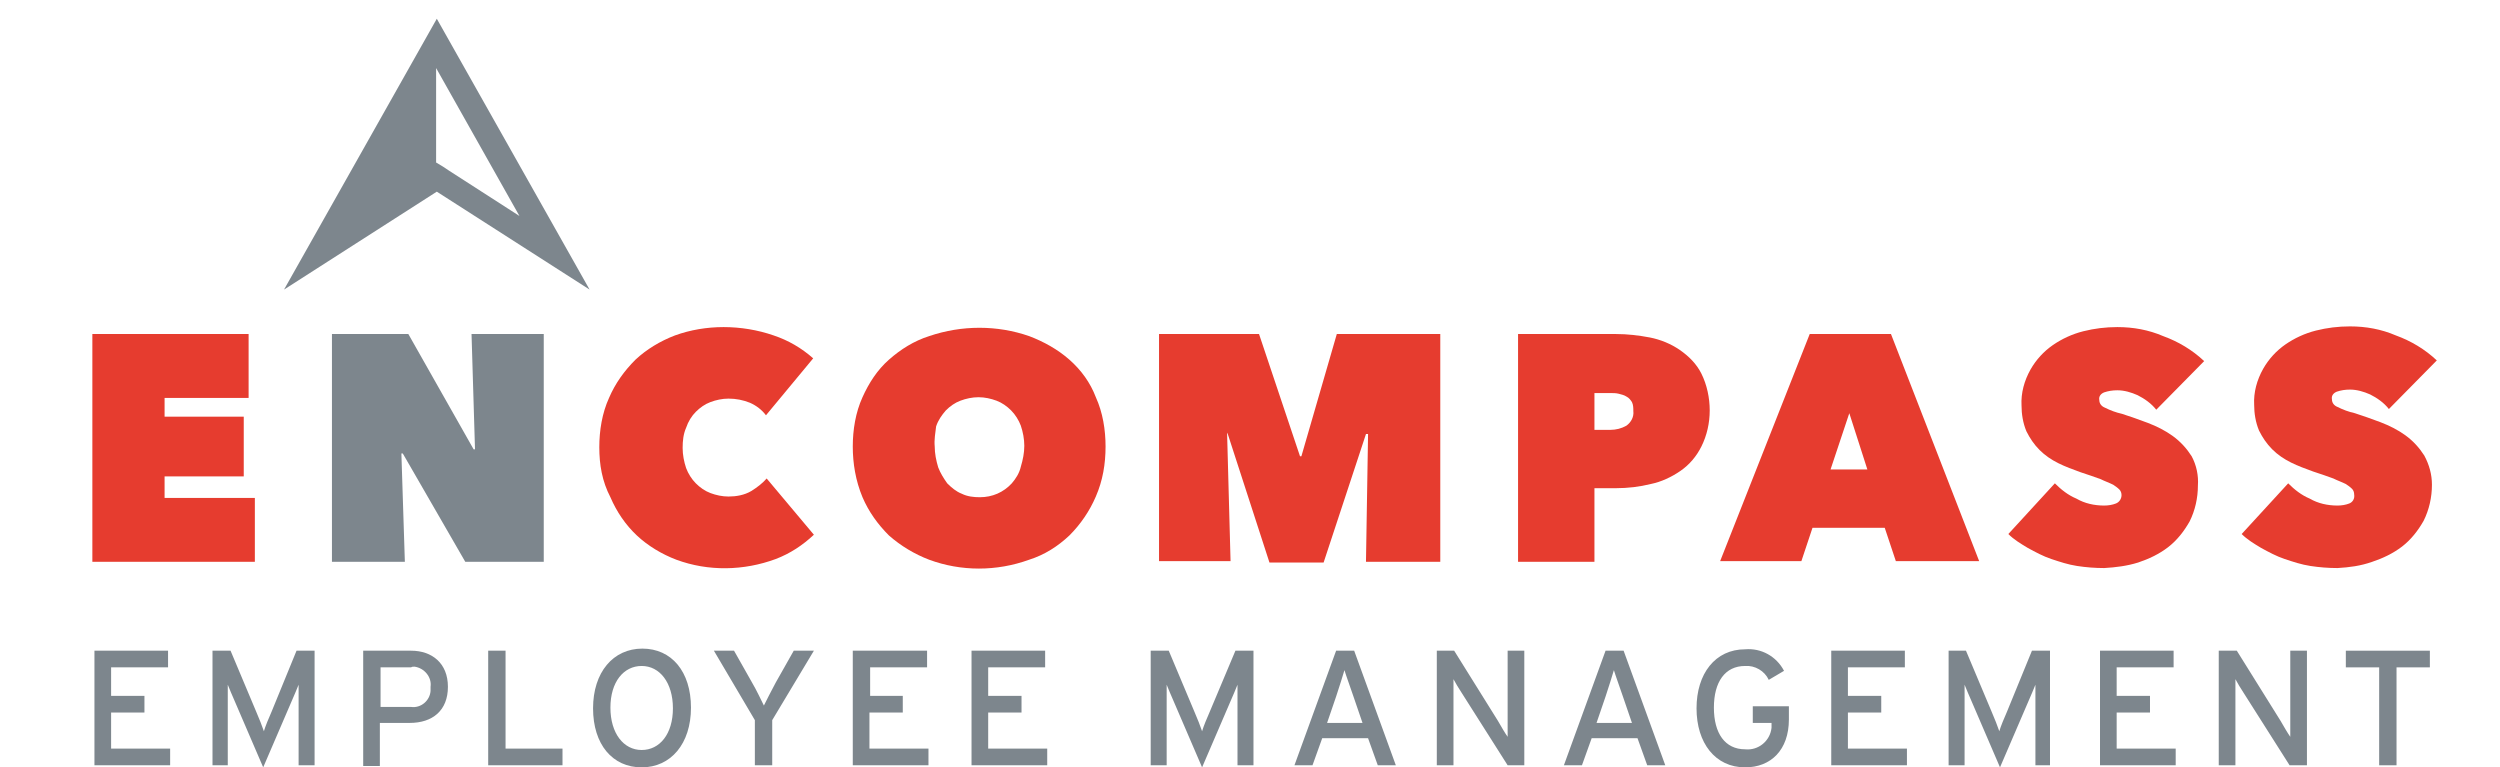
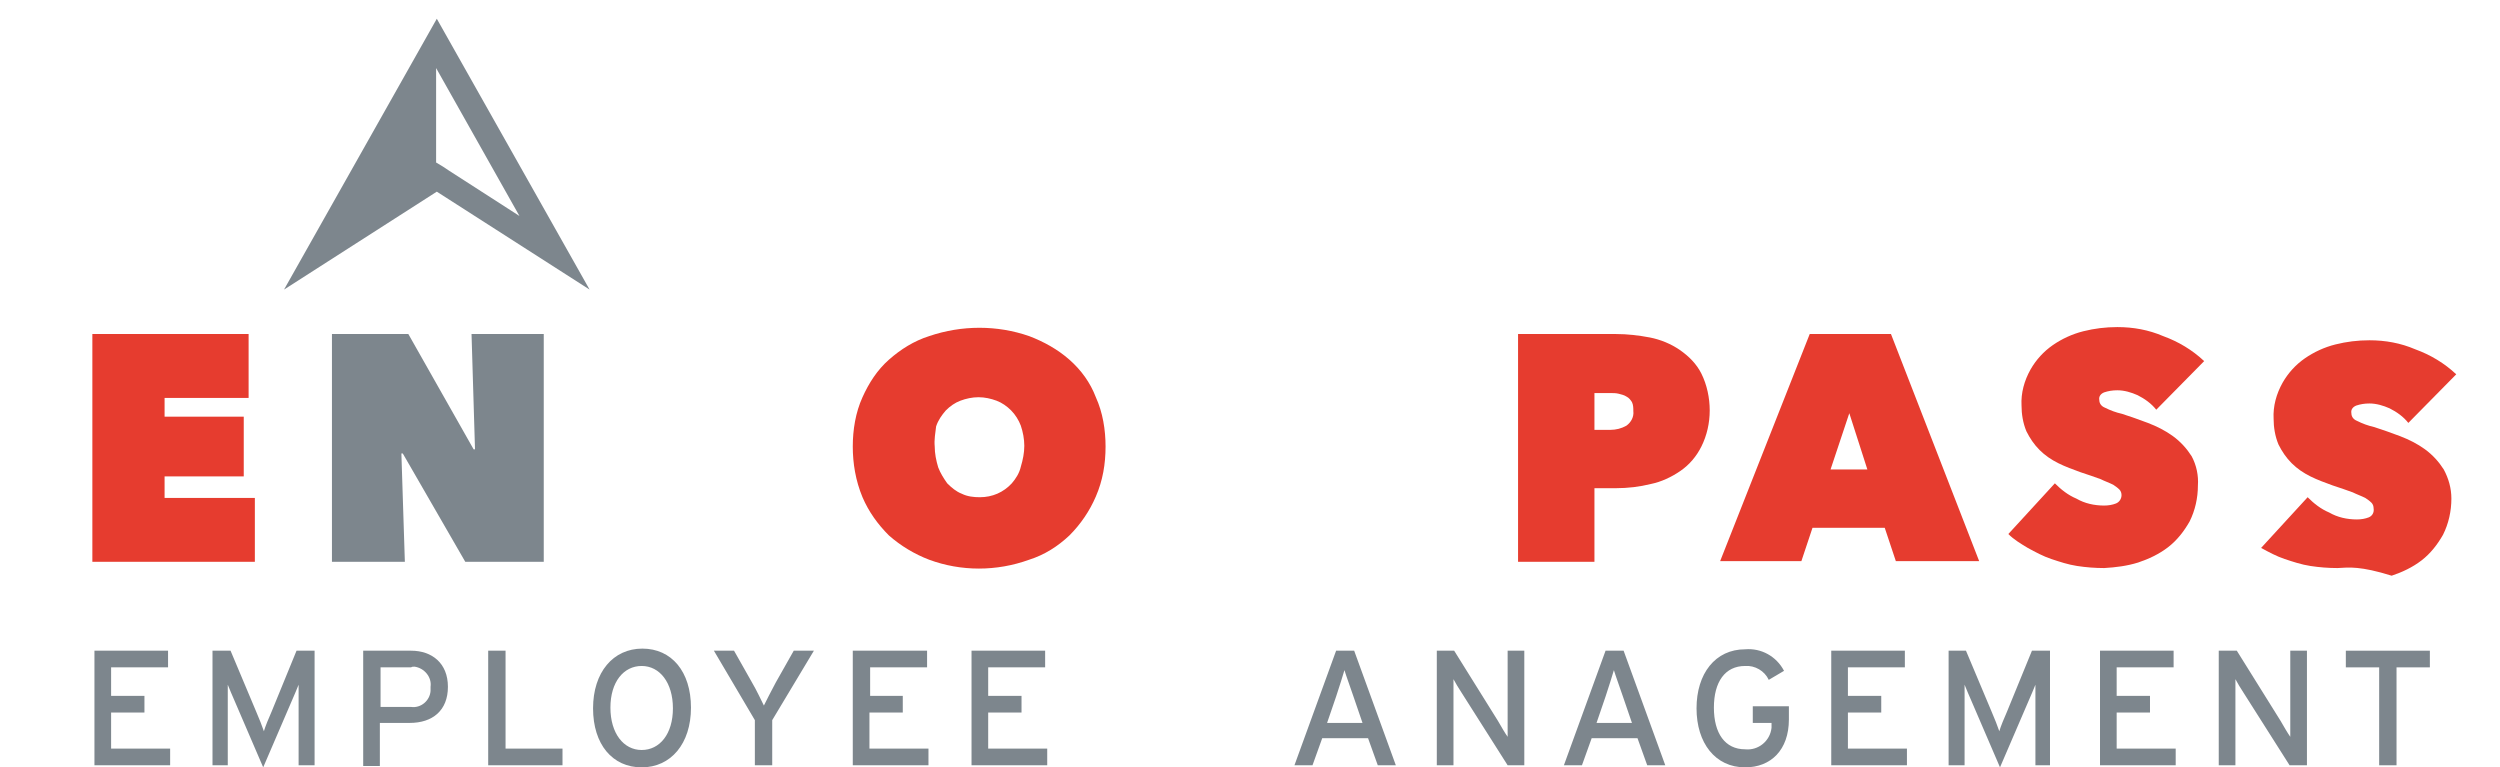
<svg xmlns="http://www.w3.org/2000/svg" version="1.1" id="Layer_1" x="0px" y="0px" viewBox="0 0 360 110.5" style="enable-background:new 0 0 360 110.5;" xml:space="preserve">
  <style type="text/css">
	.st0{fill-rule:evenodd;clip-rule:evenodd;fill:#7D868D;}
	.st1{fill:#E63C2F;}
	.st2{fill:#7D868D;}
</style>
  <title>Artboard 1</title>
  <path class="st0" d="M62.9,2.7l-22,39l22-14.1l22,14.1L62.9,2.7z M63.8,24l-1-0.6V9.8l12,21.3l-10.1-6.5L63.8,24z" />
  <path class="st1" d="M13.3,48.1h22.5v9.2H23.7V60h11.4v8.6H23.7v3.1h13v9.2H13.3V48.1z" />
  <path class="st2" d="M47.8,48.1h11l9.4,16.6h0.2l-0.5-16.6h10.4v32.8H67l-9-15.6h-0.2l0.5,15.6H47.8V48.1z" />
-   <path class="st1" d="M86.3,64.4c0-2.4,0.4-4.9,1.4-7.1c0.9-2.1,2.2-3.9,3.8-5.5c1.6-1.5,3.6-2.7,5.7-3.5c2.2-0.8,4.6-1.2,7-1.2  c2.4,0,4.9,0.4,7.2,1.2c2.1,0.7,4,1.8,5.7,3.3l-6.8,8.2c-0.6-0.8-1.4-1.4-2.3-1.8c-1-0.4-2-0.6-3.1-0.6c-0.9,0-1.8,0.2-2.6,0.5  c-0.8,0.3-1.5,0.8-2.1,1.4c-0.6,0.6-1.1,1.4-1.4,2.3c-0.4,0.9-0.5,1.9-0.5,2.9c0,1,0.2,2,0.5,2.9c0.3,0.8,0.8,1.6,1.4,2.2  c0.6,0.6,1.3,1.1,2.1,1.4c0.8,0.3,1.7,0.5,2.6,0.5c1.1,0,2.3-0.2,3.3-0.8c0.8-0.5,1.6-1.1,2.2-1.8l6.8,8.1c-1.6,1.5-3.4,2.7-5.5,3.5  c-4.6,1.7-9.7,1.8-14.3,0.1c-2.1-0.8-4.1-2-5.7-3.5c-1.6-1.5-2.9-3.4-3.8-5.5C86.7,69.3,86.3,66.9,86.3,64.4z" />
  <path class="st1" d="M122.8,64.3c0-2.4,0.4-4.9,1.4-7.1c0.9-2,2.1-3.9,3.8-5.4c1.7-1.5,3.6-2.7,5.8-3.4c4.7-1.6,9.8-1.6,14.4,0  c2.1,0.8,4.1,1.9,5.8,3.4c1.7,1.5,3,3.3,3.8,5.4c1,2.2,1.4,4.7,1.4,7.1c0,2.5-0.4,4.9-1.4,7.2c-0.9,2.1-2.2,4-3.8,5.6  c-1.7,1.6-3.6,2.8-5.8,3.5c-4.7,1.7-9.8,1.7-14.4,0c-2.1-0.8-4.1-2-5.8-3.5c-1.6-1.6-2.9-3.4-3.8-5.5  C123.2,69.2,122.8,66.7,122.8,64.3z M134.6,64.3c0,1,0.2,2,0.5,3c0.3,0.8,0.8,1.6,1.3,2.3c0.6,0.6,1.3,1.2,2.1,1.5  c0.8,0.4,1.7,0.5,2.6,0.5c1.8,0,3.4-0.7,4.6-2c0.6-0.7,1.1-1.5,1.3-2.4c0.3-1,0.5-2,0.5-3c0-1-0.2-2-0.5-2.9  c-0.3-0.8-0.8-1.6-1.4-2.2c-0.6-0.6-1.3-1.1-2.1-1.4c-0.8-0.3-1.7-0.5-2.6-0.5c-0.9,0-1.8,0.2-2.6,0.5c-0.8,0.3-1.5,0.8-2.1,1.4  c-0.6,0.7-1.1,1.4-1.4,2.3C134.7,62.3,134.5,63.3,134.6,64.3L134.6,64.3z" />
-   <path class="st1" d="M176.7,62.3l0.5,18.5h-10.3V48.1h14.4l5.9,17.6h0.2l5.1-17.6h14.9v32.8h-10.7l0.3-18.4h-0.3l-6.1,18.5h-7.8  l-6-18.5L176.7,62.3z" />
  <path class="st1" d="M229.6,70.3v10.6h-11V48.1h14.1c1.7,0,3.3,0.2,4.9,0.5c1.5,0.3,3,0.9,4.3,1.8c1.3,0.9,2.4,2,3.1,3.4  c0.8,1.6,1.2,3.5,1.2,5.3c0,1.8-0.4,3.6-1.2,5.2c-0.7,1.4-1.7,2.6-3,3.5c-1.3,0.9-2.8,1.6-4.3,1.9c-1.6,0.4-3.3,0.6-5,0.6  L229.6,70.3z M229.6,56.6v5.3h2.3c0.8,0,1.6-0.2,2.3-0.6c0.7-0.5,1.1-1.3,1-2.1c0-0.4,0-0.9-0.2-1.3c-0.2-0.3-0.4-0.6-0.8-0.8  c-0.3-0.2-0.7-0.3-1.1-0.4c-0.4-0.1-0.8-0.1-1.2-0.1L229.6,56.6z" />
  <path class="st1" d="M260.6,48.1h11.7L285,80.8h-12l-1.6-4.8h-10.4l-1.6,4.8h-11.7L260.6,48.1z M266.3,59.5l-2.7,8.1h5.3L266.3,59.5  z" />
  <path class="st1" d="M303,81.8c-1.3,0-2.6-0.1-3.9-0.3c-1.3-0.2-2.5-0.6-3.7-1c-1.2-0.4-2.3-1-3.4-1.6c-1-0.6-2-1.2-2.8-2l6.7-7.3  c0.9,0.9,1.9,1.7,3.1,2.2c1.2,0.7,2.6,1,4,1c0.6,0,1.2-0.1,1.7-0.3c0.5-0.2,0.8-0.7,0.8-1.2c0-0.3-0.1-0.6-0.3-0.8  c-0.3-0.3-0.6-0.5-0.9-0.7c-0.6-0.3-1.2-0.5-1.8-0.8c-0.8-0.3-1.7-0.6-2.9-1c-1.1-0.4-2.2-0.8-3.2-1.3c-1-0.5-1.9-1.1-2.7-1.9  c-0.8-0.8-1.4-1.7-1.9-2.7c-0.5-1.2-0.7-2.5-0.7-3.7c-0.1-1.8,0.4-3.6,1.3-5.2c0.8-1.4,1.9-2.6,3.2-3.5c1.3-0.9,2.8-1.6,4.4-2  c1.6-0.4,3.2-0.6,4.9-0.6c2.3,0,4.5,0.4,6.6,1.3c2.2,0.8,4.2,2,5.9,3.6l-6.9,7c-0.7-0.9-1.7-1.6-2.7-2.1c-0.9-0.4-1.9-0.7-2.9-0.7  c-0.7,0-1.3,0.1-1.9,0.3c-0.5,0.2-0.8,0.6-0.7,1.1c0,0.5,0.3,0.9,0.8,1.1c0.8,0.4,1.6,0.7,2.5,0.9c1.2,0.4,2.4,0.8,3.7,1.3  c1.3,0.5,2.5,1.1,3.6,1.9c1.1,0.8,2,1.8,2.7,2.9c0.7,1.3,1,2.8,0.9,4.2c0,1.8-0.4,3.6-1.2,5.2c-0.8,1.4-1.8,2.7-3.1,3.7  c-1.3,1-2.8,1.7-4.3,2.2C306.3,81.5,304.7,81.7,303,81.8z" />
-   <path class="st1" d="M336.6,81.8c-1.3,0-2.6-0.1-3.9-0.3c-1.3-0.2-2.5-0.6-3.7-1c-1.2-0.4-2.3-1-3.4-1.6c-1-0.6-2-1.2-2.8-2l6.7-7.3  c0.9,0.9,1.9,1.7,3.1,2.2c1.2,0.7,2.6,1,4,1c0.6,0,1.2-0.1,1.7-0.3c0.5-0.2,0.8-0.7,0.7-1.3c0-0.3-0.1-0.6-0.3-0.8  c-0.3-0.3-0.6-0.5-0.9-0.7c-0.6-0.3-1.2-0.5-1.8-0.8c-0.8-0.3-1.7-0.6-2.9-1c-1.1-0.4-2.2-0.8-3.2-1.3c-1-0.5-1.9-1.1-2.7-1.9  c-0.8-0.8-1.4-1.7-1.9-2.7c-0.5-1.2-0.7-2.5-0.7-3.7c-0.1-1.8,0.4-3.6,1.3-5.2c0.8-1.4,1.9-2.6,3.2-3.5c1.3-0.9,2.8-1.6,4.4-2  c1.6-0.4,3.2-0.6,4.9-0.6c2.3,0,4.5,0.4,6.6,1.3c2.2,0.8,4.2,2,5.9,3.6l-6.9,7c-0.7-0.9-1.7-1.6-2.7-2.1c-0.9-0.4-1.9-0.7-2.9-0.7  c-0.7,0-1.3,0.1-1.9,0.3c-0.5,0.2-0.8,0.6-0.7,1.1c0,0.5,0.3,0.9,0.8,1.1c0.8,0.4,1.6,0.7,2.5,0.9c1.2,0.4,2.4,0.8,3.7,1.3  c1.3,0.5,2.5,1.1,3.6,1.9c1.1,0.8,2,1.8,2.7,2.9c0.7,1.3,1.1,2.7,1.1,4.2c0,1.8-0.4,3.6-1.2,5.2c-0.8,1.4-1.8,2.7-3.1,3.7  c-1.3,1-2.8,1.7-4.3,2.2C339.9,81.5,338.3,81.7,336.6,81.8z" />
+   <path class="st1" d="M336.6,81.8c-1.3,0-2.6-0.1-3.9-0.3c-1.3-0.2-2.5-0.6-3.7-1c-1.2-0.4-2.3-1-3.4-1.6l6.7-7.3  c0.9,0.9,1.9,1.7,3.1,2.2c1.2,0.7,2.6,1,4,1c0.6,0,1.2-0.1,1.7-0.3c0.5-0.2,0.8-0.7,0.7-1.3c0-0.3-0.1-0.6-0.3-0.8  c-0.3-0.3-0.6-0.5-0.9-0.7c-0.6-0.3-1.2-0.5-1.8-0.8c-0.8-0.3-1.7-0.6-2.9-1c-1.1-0.4-2.2-0.8-3.2-1.3c-1-0.5-1.9-1.1-2.7-1.9  c-0.8-0.8-1.4-1.7-1.9-2.7c-0.5-1.2-0.7-2.5-0.7-3.7c-0.1-1.8,0.4-3.6,1.3-5.2c0.8-1.4,1.9-2.6,3.2-3.5c1.3-0.9,2.8-1.6,4.4-2  c1.6-0.4,3.2-0.6,4.9-0.6c2.3,0,4.5,0.4,6.6,1.3c2.2,0.8,4.2,2,5.9,3.6l-6.9,7c-0.7-0.9-1.7-1.6-2.7-2.1c-0.9-0.4-1.9-0.7-2.9-0.7  c-0.7,0-1.3,0.1-1.9,0.3c-0.5,0.2-0.8,0.6-0.7,1.1c0,0.5,0.3,0.9,0.8,1.1c0.8,0.4,1.6,0.7,2.5,0.9c1.2,0.4,2.4,0.8,3.7,1.3  c1.3,0.5,2.5,1.1,3.6,1.9c1.1,0.8,2,1.8,2.7,2.9c0.7,1.3,1.1,2.7,1.1,4.2c0,1.8-0.4,3.6-1.2,5.2c-0.8,1.4-1.8,2.7-3.1,3.7  c-1.3,1-2.8,1.7-4.3,2.2C339.9,81.5,338.3,81.7,336.6,81.8z" />
  <path class="st2" d="M13.6,110.2V93.7h10.6v2.4h-8.2v4.1h4.8v2.4h-4.8v5.2h8.5v2.4L13.6,110.2z" />
  <path class="st2" d="M43,110.2v-8.7c0-1,0-2.4,0-2.9c-0.2,0.5-0.7,1.7-1.1,2.6l-4,9.3l-4-9.3c-0.4-0.9-0.9-2.1-1.1-2.6  c0,0.5,0,1.9,0,2.9v8.7h-2.2V93.7h2.6l3.7,8.8c0.4,0.9,0.9,2.2,1.1,2.8c0.2-0.7,0.7-1.9,1.1-2.8l3.6-8.8h2.6v16.5L43,110.2z" />
  <path class="st2" d="M59,104.1h-4.3v6.2h-2.4V93.7h6.9c3,0,5.3,1.8,5.3,5.2S62.3,104.1,59,104.1z M59.2,96.1h-4.4v5.7h4.4  c1.4,0.2,2.7-0.9,2.8-2.3c0-0.2,0-0.4,0-0.6c0.2-1.4-0.9-2.7-2.3-2.9C59.5,96,59.3,96,59.2,96.1L59.2,96.1z" />
  <path class="st2" d="M70.3,110.2V93.7h2.5v14.1H81v2.4L70.3,110.2z" />
  <path class="st2" d="M92.4,110.5c-4.2,0-7-3.3-7-8.5s2.9-8.6,7.1-8.6s7,3.3,7,8.5S96.6,110.5,92.4,110.5z M92.4,95.9  c-2.6,0-4.5,2.3-4.5,6s1.9,6.1,4.5,6.1s4.5-2.3,4.5-6S95,95.9,92.4,95.9L92.4,95.9z" />
  <path class="st2" d="M111.2,103.7v6.5h-2.5v-6.5l-5.9-10h2.9l2.6,4.6c0.6,1,1.4,2.7,1.7,3.3c0.3-0.6,1.1-2.2,1.7-3.3l2.6-4.6h2.9  L111.2,103.7z" />
  <path class="st2" d="M122.8,110.2V93.7h10.7v2.4h-8.2v4.1h4.7v2.4h-4.8v5.2h8.5v2.4L122.8,110.2z" />
  <path class="st2" d="M139.9,110.2V93.7h10.6v2.4h-8.2v4.1h4.8v2.4h-4.8v5.2h8.5v2.4L139.9,110.2z" />
-   <path class="st2" d="M178.2,110.2v-8.7c0-1,0-2.4,0-2.9c-0.2,0.5-0.7,1.7-1.1,2.6l-4,9.3l-4-9.3c-0.4-0.9-0.9-2.1-1.1-2.6  c0,0.5,0,1.9,0,2.9v8.7h-2.3V93.7h2.6l3.7,8.8c0.4,0.9,0.9,2.2,1.1,2.8c0.2-0.7,0.7-1.9,1.1-2.8l3.7-8.8h2.6v16.5L178.2,110.2z" />
  <path class="st2" d="M198.4,110.2l-1.4-3.9h-6.6l-1.4,3.9h-2.6l6-16.5h2.6l6,16.5H198.4z M194.9,100.3c-0.4-1.2-1.1-3.1-1.3-3.8  c-0.2,0.7-0.8,2.6-1.2,3.8l-1.3,3.8h5.1L194.9,100.3z" />
  <path class="st2" d="M217.1,110.2l-6.6-10.4c-0.4-0.6-1-1.6-1.2-2c0,0.6,0,2.9,0,3.8v8.6h-2.4V93.7h2.5l6.3,10.1  c0.4,0.7,1.1,1.9,1.4,2.3c0-0.6,0-3,0-3.9v-8.5h2.4v16.5L217.1,110.2z" />
  <path class="st2" d="M237.2,110.2l-1.4-3.9h-6.6l-1.4,3.9h-2.6l6-16.5h2.6l6,16.5H237.2z M233.7,100.3c-0.4-1.2-1.1-3.1-1.3-3.8  c-0.2,0.7-0.8,2.6-1.2,3.8l-1.3,3.8h5.1L233.7,100.3z" />
  <path class="st2" d="M251.3,110.5c-4.3,0-7-3.5-7-8.5s2.7-8.5,7-8.5c2.3-0.2,4.5,1,5.6,3.1l-2.2,1.3c-0.6-1.3-2-2.1-3.4-2  c-2.9,0-4.5,2.3-4.5,6s1.6,6,4.5,6c1.9,0.2,3.6-1.2,3.8-3.1c0-0.2,0-0.4,0-0.6v-0.1h-2.7v-2.4h5.2v1.9  C257.6,108,255,110.5,251.3,110.5z" />
  <path class="st2" d="M263.7,110.2V93.7h10.6v2.4h-8.2v4.1h4.8v2.4h-4.8v5.2h8.5v2.4L263.7,110.2z" />
  <path class="st2" d="M293.1,110.2v-8.7c0-1,0-2.4,0-2.9c-0.2,0.5-0.7,1.7-1.1,2.6l-4,9.3l-4-9.3c-0.4-0.9-0.9-2.1-1.1-2.6  c0,0.5,0,1.9,0,2.9v8.7h-2.3V93.7h2.5l3.7,8.8c0.4,0.9,0.9,2.2,1.1,2.8c0.2-0.7,0.7-1.9,1.1-2.8l3.6-8.8h2.6v16.5L293.1,110.2z" />
  <path class="st2" d="M302.4,110.2V93.7H313v2.4h-8.2v4.1h4.8v2.4h-4.8v5.2h8.5v2.4L302.4,110.2z" />
  <path class="st2" d="M329.7,110.2l-6.6-10.4c-0.4-0.6-1-1.6-1.2-2c0,0.6,0,2.9,0,3.8v8.6h-2.4V93.7h2.6l6.3,10.1  c0.4,0.7,1.1,1.9,1.4,2.3c0-0.6,0-3,0-3.9v-8.5h2.4v16.5L329.7,110.2z" />
  <path class="st2" d="M345.1,96.1v14.1h-2.5V96.1h-4.8v-2.4h12.1v2.4L345.1,96.1z" />
</svg>